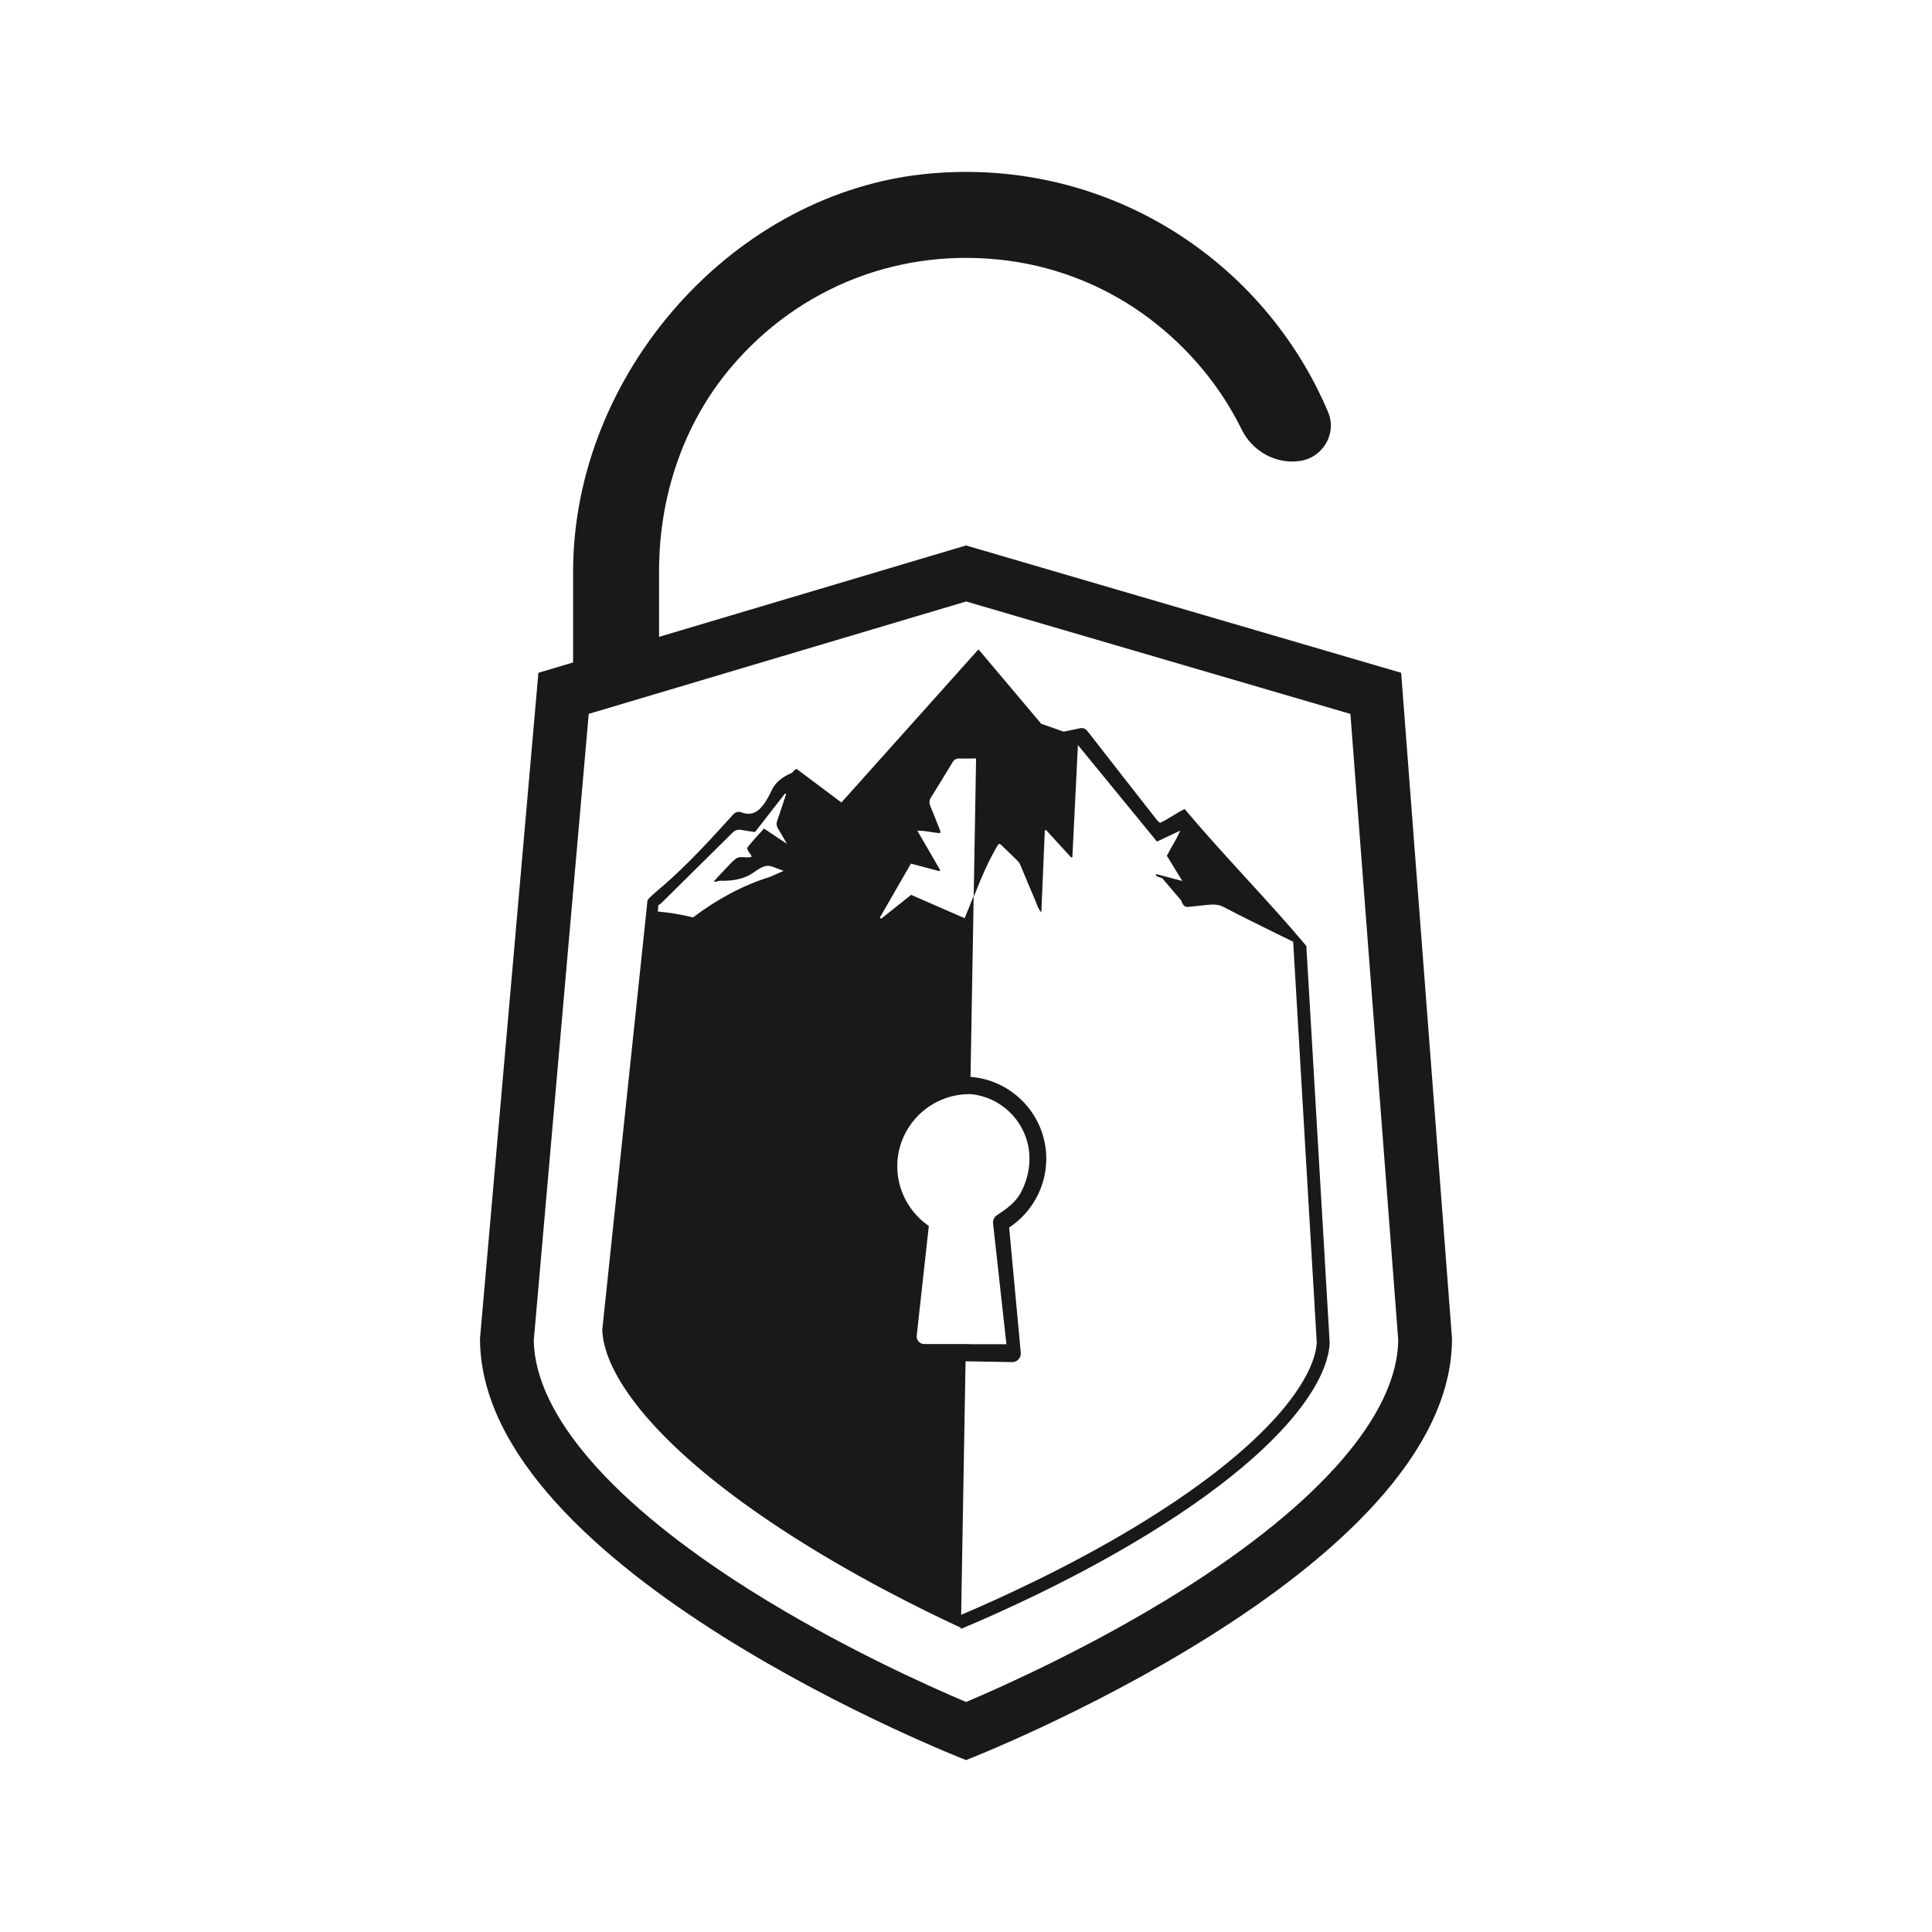
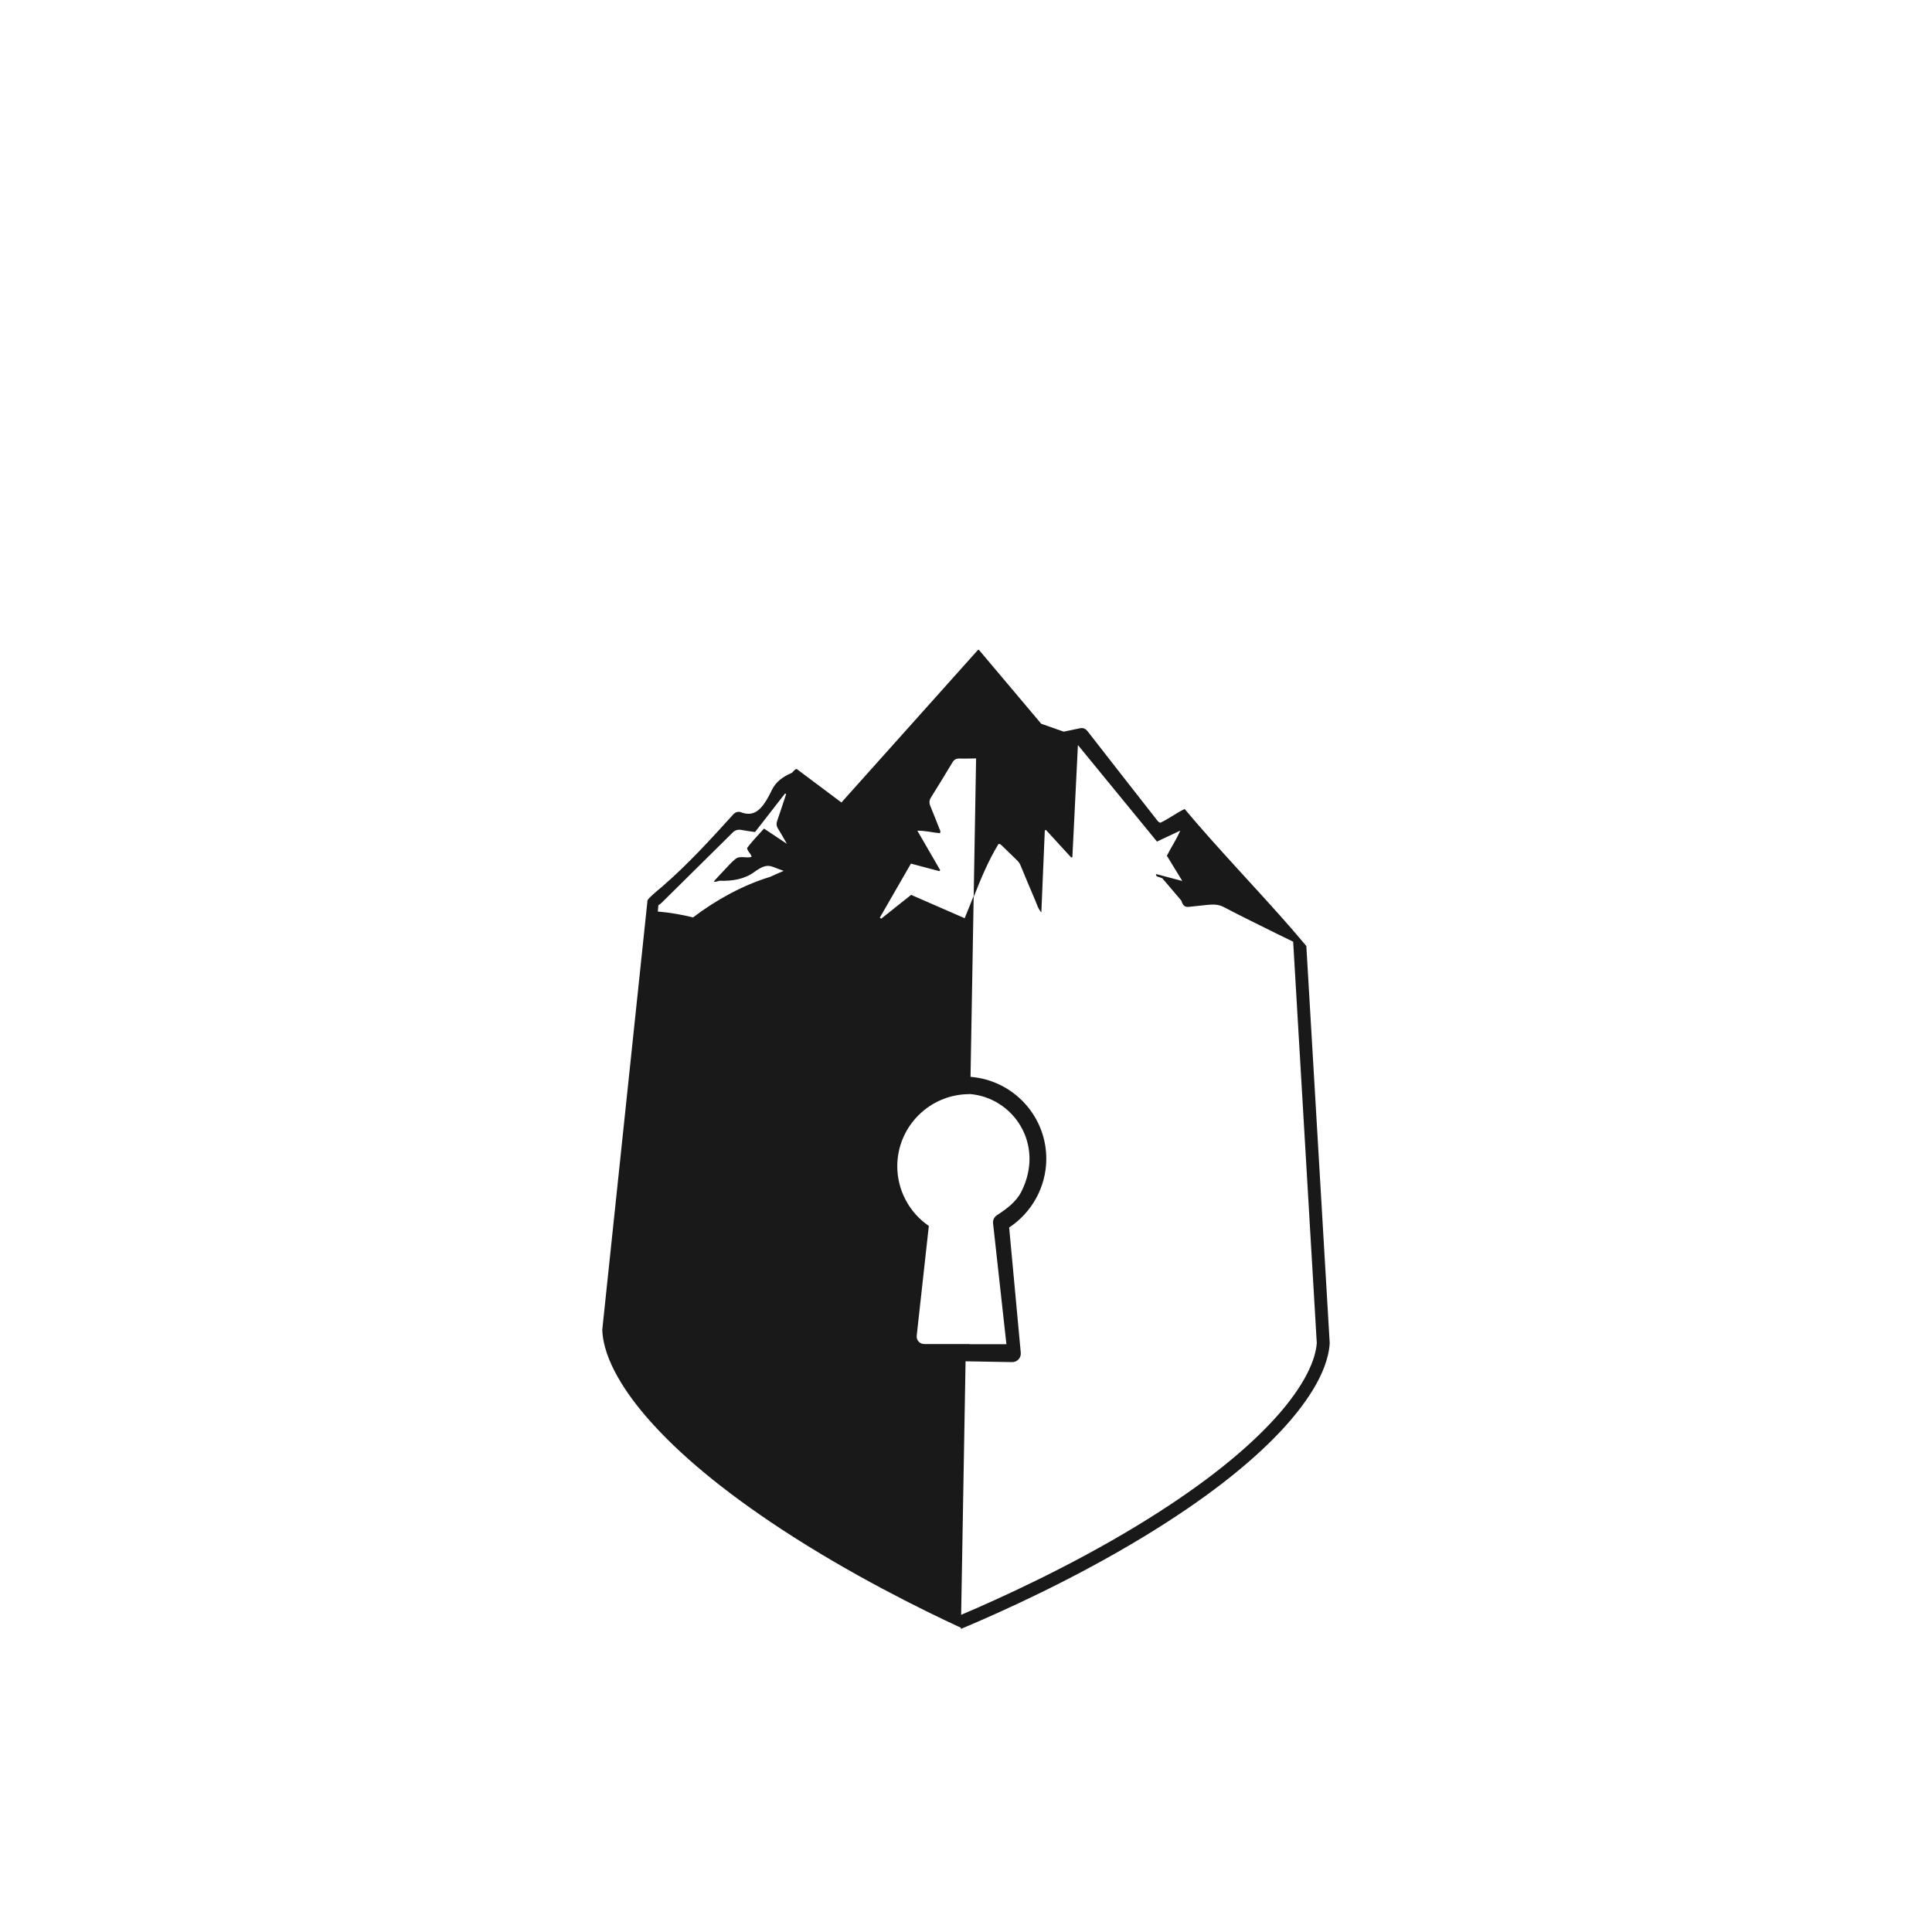
<svg xmlns="http://www.w3.org/2000/svg" id="TOP" viewBox="0 0 1080 1080">
  <defs>
    <style>      .cls-1 {        fill: #191919;      }    </style>
  </defs>
-   <path class="cls-1" d="M783.249,376.093l-243.25-71.179-171.575,51.092-0-36.892c-0-41.341,13.414-82.04,40.081-113.631,38.37-45.455,95.633-67.666,155.164-59.748,28.603,3.804,55.963,15.021,78.977,32.427,22.339,16.896,39.716,38.086,51.435,61.891,6.021,12.231,18.925,19.484,32.434,17.651h0c12.928-1.755,20.977-15.295,15.904-27.315-35.683-84.533-122.756-142.069-222.082-133.432-110.2,9.582-199.971,111.967-199.971,222.583v50.777s-19.399,5.776-19.399,5.776l-32.645,372.142c0,130.154,271.708,235.665,271.708,235.665,0,0,271.65-105.488,271.65-235.613l-28.43-372.194ZM660.587,889.01c-49.176,30.958-99.112,53.337-120.558,62.416-21.458-9.083-71.405-31.467-120.587-62.432-77.344-48.693-120.267-98.201-121.073-139.575l30.734-350.365,210.971-62.822,214.808,62.857,26.752,350.229c-.701,41.393-43.627,90.951-121.047,139.693Z" />
  <path class="cls-1" d="M722.497,519.715c-19.242-22.131-42.213-45.844-60.272-67.483-5.067,2.421-9.133,5.716-13.66,7.696-1.048-.411-1.47-1.063-1.943-1.665-12.728-16.272-25.476-32.525-38.151-48.84-.123-.158-.245-.317-.372-.475-1.335-1.722-2.631-2.263-4.759-1.777-.41.094-.821.178-1.23.269-2.476.55-4.965,1.059-7.475,1.559-4.511-1.582-8.075-2.832-12.587-4.415-4.168-4.948-8.345-9.899-12.516-14.848-7.402-8.784-14.818-17.577-22.28-26.429q-.363-.219-.552-.009v-0c-7.405,8.273-14.778,16.512-22.139,24.737-2.978,3.326-5.95,6.649-8.926,9.971-15.096,16.869-30.155,33.694-45.277,50.588-8.556-6.41-16.83-12.604-25.065-18.774-1.808.69-1.8,1.884-3.115,2.439-4.545,1.919-8.581,4.904-10.702,9.356-5.381,11.288-9.895,15.242-17.339,12.417-1.465-.556-3.122-.006-4.173,1.155-12.571,13.897-25.422,27.957-39.433,40.108-.164.143-.339.293-.523.451-2.824,2.41-7.619,6.285-8.052,7.62v.002c-.092.287-.1.53-.079.75l-1.851,17.583-23.35,221.631c.593,17.379,13.855,36.243,25.088,49.203,17.443,20.115,42.72,41.091,75.128,62.345,38.459,25.22,77.718,44.632,100.266,55.039l.138-7.883,2.46-141.06,26.01.454c1.36.024,2.669-.534,3.597-1.532.926-.999,1.385-2.344,1.257-3.7l-6.495-70.026c12.618-8.298,20.489-22.442,20.755-37.631.424-24.395-18.343-44.689-42.347-46.573l1.766-101.213c-1.656,4.158-3.306,8.348-5.045,12.533-10.144-4.426-19.975-8.713-29.918-13.05-5.647,4.487-11.21,8.906-16.769,13.324-.248-.189-.5-.378-.749-.567,5.757-10.002,11.513-20.004,17.399-30.233,5.406,1.438,10.654,2.831,15.901,4.226.216-.282.231-.302.446-.584-4.151-7.174-8.304-14.347-12.754-22.035,4.676-.072,8.639,1.117,12.637,1.363.566-1.031-.049-1.768-.338-2.516-1.705-4.351-3.411-8.7-5.192-13.019-.56-1.358-.435-2.894.342-4.14,4.108-6.582,8.152-13.201,12.153-19.85.941-1.561,2.075-2.252,3.923-2.175,1.808.074,5.724,0,9.306-.067-.004.23-.011.518-.014.701-.001.045,0,.11-.001.213l-1.336,76.51c4.079-10.252,8.205-20.308,13.878-29.588,1.062-.098,1.547.566,2.082,1.081,2.773,2.672,5.522,5.374,8.297,8.047.839.809,1.507,1.779,1.954,2.856,2.748,6.619,5.472,13.25,8.319,19.827.849,1.962,1.325,4.153,3.294,6.46.663-15.76,1.305-30.817,1.939-45.872.316-.115.339-.123.655-.238,4.701,5.13,9.401,10.26,14.102,15.39.316-.113.339-.122.655-.235,1.021-20.692,2.041-41.383,3.095-62.636,14.979,18.294,29.564,36.105,44.193,53.965,4.452-2.096,8.457-3.98,12.999-6.118-2.236,5.278-5.168,9.386-7.459,14.055,2.753,4.501,5.517,9.022,8.617,14.087-5.261-1.388-9.849-2.597-14.773-3.895.671,1.99-.298.783,3.635,2.42,3.725,4.377,6.875,8.075,10.6,12.453.986,3.356,2.486,3.695,4.33,3.477,3.365-.396,6.734-.718,10.105-1.072,3.195-.336,6.196-.427,9.314,1.218,9.984,5.256,20.141,10.165,30.24,15.192,2.832,1.407,5.681,2.77,8.524,4.149l.168,2.817,13.038,221.62c-.921,11.909-9.724,27.381-24.84,43.635-17.675,19.003-43.139,38.656-75.689,58.414-37.938,23.029-76.777,40.667-98.262,49.791-.004-.003-.012-.006-.016-.009l-.137,7.884c.004.003.011.006.018.009,22.893-9.611,62.815-27.643,102.135-51.512,33.121-20.103,59.103-40.177,77.229-59.665,11.724-12.609,25.7-31.1,26.789-48.506l-13.071-222.082c-2.498-2.992-5.09-6.026-7.755-9.089ZM420.141,478.99c-3.062.94-6.431-.884-9.004,1.166-2.438,1.945-4.463,4.427-6.664,6.676-.595.608-1.187,1.221-1.764,1.847-1.18,1.282-2.349,2.574-3.739,4.102,1.764.416,2.399-.477,3.536-.44,6.753.222,13.505-.805,18.977-4.766,4.697-3.399,7.295-4.246,10.468-3.038,2.034.776,4.075,1.528,6.119,2.286-2.514,1.08-5.026,2.169-7.535,3.34-14.997,4.547-29.789,12.582-43.146,22.683-6.492-1.635-13.06-2.73-19.662-3.287l.309-3.522c.675-.406,1.307-.87,1.836-1.392,11.646-11.526,29.874-29.55,39.863-39.401,1.234-1.218,2.985-1.647,4.686-1.309,2.505.496,5.057.78,7.657,1.172,5.663-7.273,11.227-14.421,16.791-21.569.194.132.384.263.575.394-1.688,5.081-3.339,10.175-5.09,15.232-.452,1.301-.259,2.718.476,3.882,1.66,2.628,3.146,5.367,5.052,8.662-4.606-3.071-8.597-5.731-12.797-8.53-3.377,3.773-6.731,7.199-9.464,10.863.32,2.158,2.243,3.115,2.52,4.949ZM541.925,611.627v-.08c24.508,1.889,42.308,28.104,29.066,54.51-2.916,5.816-8.262,9.71-13.712,13.262-1.508.984-2.345,2.737-2.146,4.541l7.455,67.555h-20.663v-.092h-25.296c-1.196,0-2.334-.508-3.133-1.4-.797-.89-1.18-2.077-1.048-3.265l6.773-61.349c-10.944-7.476-17.637-20.006-17.637-33.339,0-22.246,18.098-40.342,40.341-40.342Z" />
</svg>